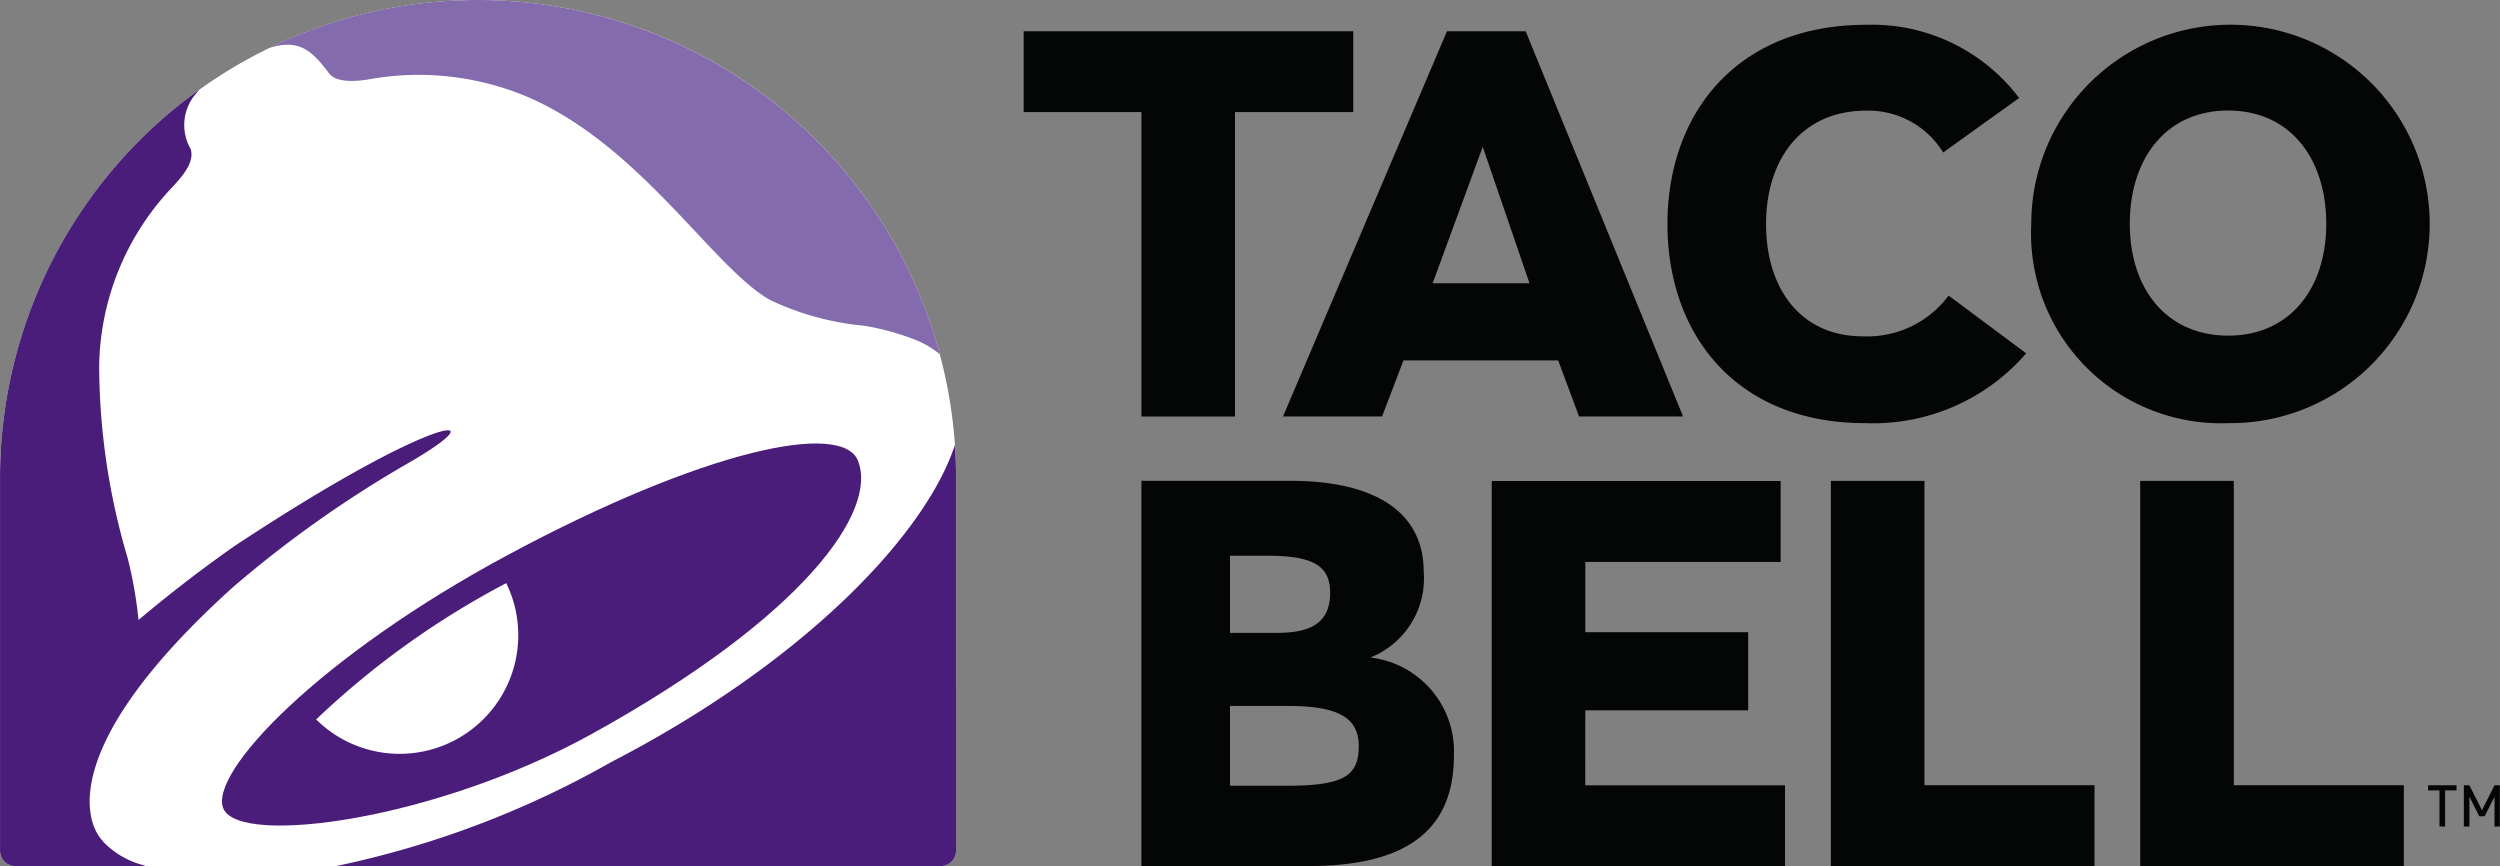
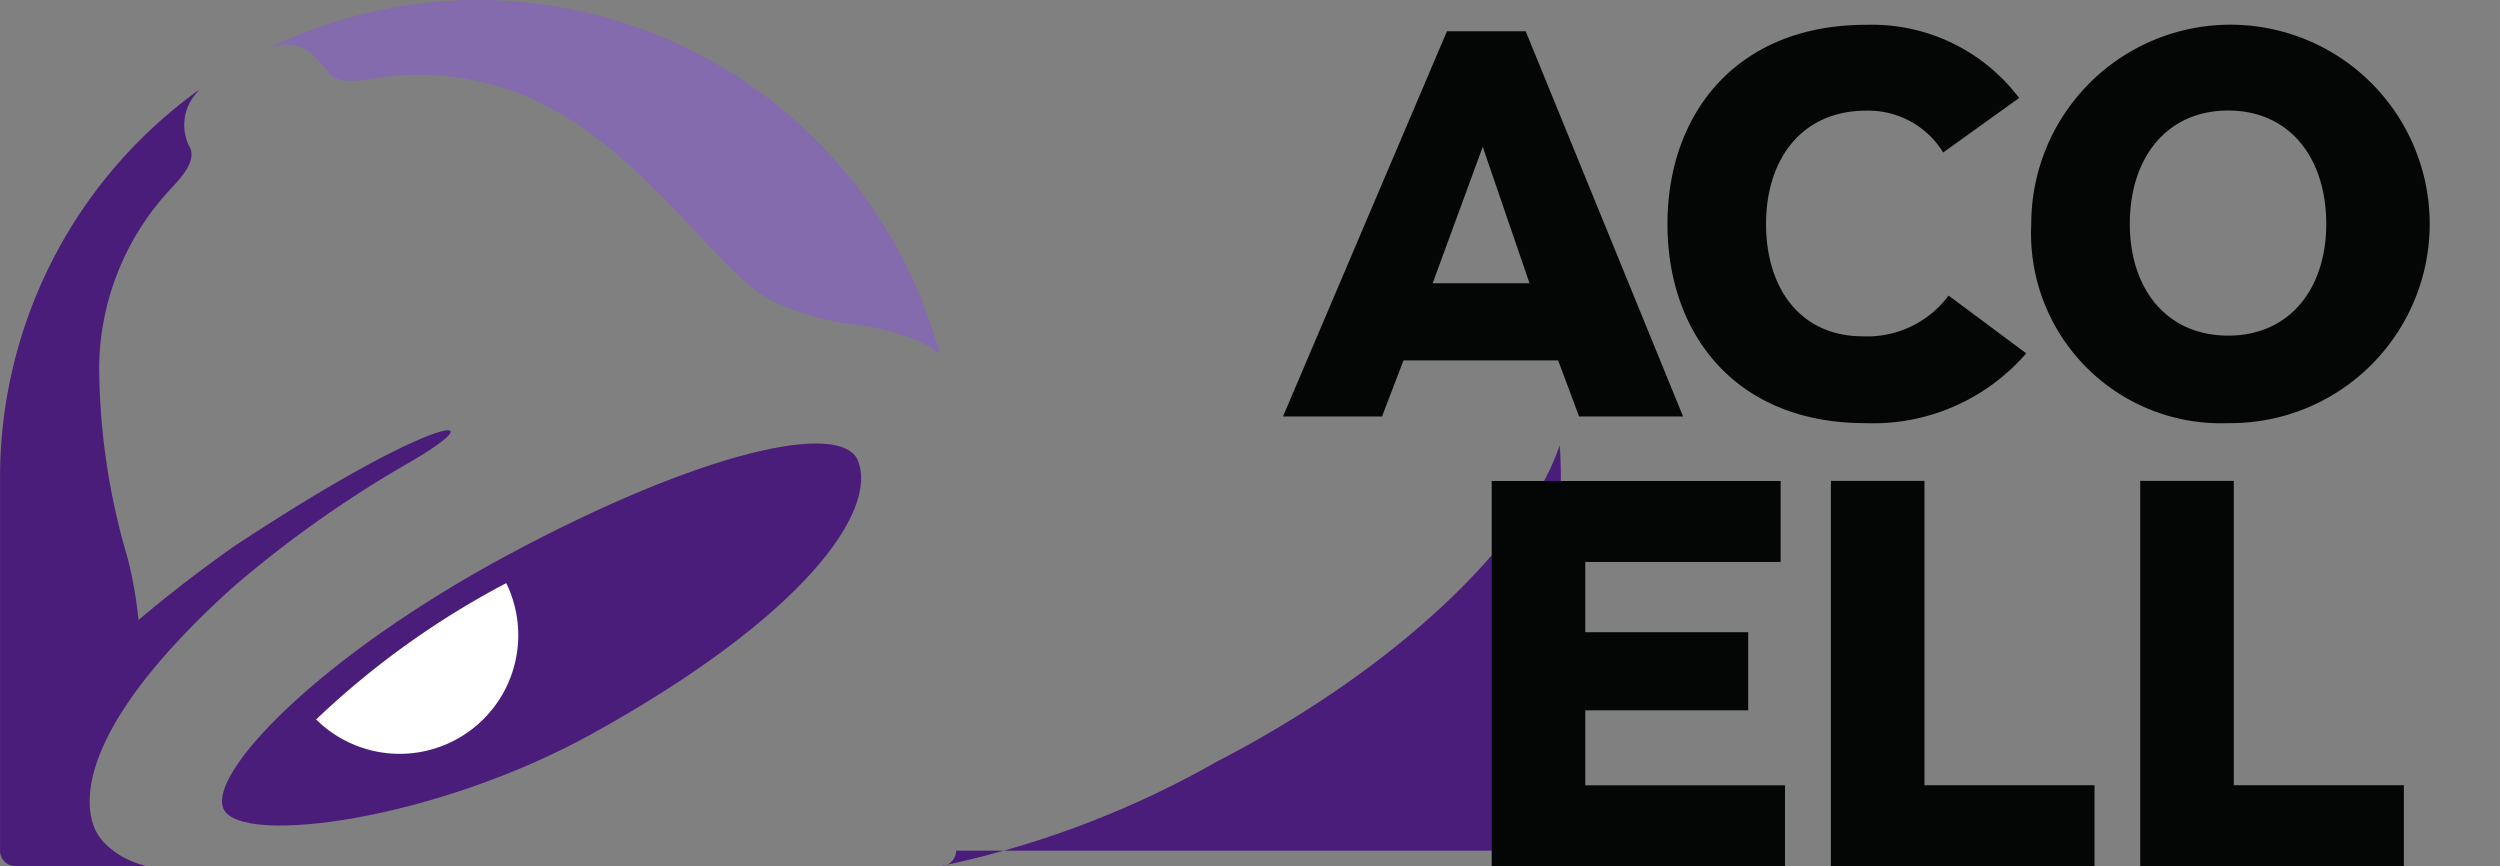
<svg xmlns="http://www.w3.org/2000/svg" width="93.127" height="32.264" viewBox="0 0 93.127 32.264">
  <rect x="0" y="0" width="93.127" height="32.264" fill="#808080" stroke="none" />
  <g id="Group_437" data-name="Group 437" transform="translate(-245.8 -299.951)">
    <g id="Group_433" data-name="Group 433" transform="translate(245.8 299.951)">
-       <path id="Path_11260" data-name="Path 11260" d="M281.415,317.76a17.807,17.807,0,1,0-35.615,0v13.879a.575.575,0,0,0,.576.576h34.462a.577.577,0,0,0,.576-.576Z" transform="translate(-245.8 -299.951)" fill="#fff" />
      <path id="Path_11261" data-name="Path 11261" d="M279.706,321c-.606-1.5-5.8-.374-13.029,3.505-7.062,3.79-11.223,8.173-10.6,9.477.661,1.381,7.914.41,13.738-2.815,7.895-4.369,10.646-8.3,9.889-10.166" transform="translate(-247.746 -303.84)" fill="#4b1d7b" />
      <path id="Path_11262" data-name="Path 11262" d="M263.549,333.144a4.421,4.421,0,0,1-3.2-1.28,31.478,31.478,0,0,1,7.081-5.078,4.42,4.42,0,0,1-3.883,6.358" transform="translate(-248.572 -305.064)" fill="#fff" />
      <path id="Path_11263" data-name="Path 11263" d="M249.618,332.065a3.189,3.189,0,0,0,1.42.873c.016,0,.193.064.193.064h-4.854a.575.575,0,0,1-.576-.576V318.547a17.79,17.79,0,0,1,7.42-14.467h0l-.2.244a1.786,1.786,0,0,0-.125,1.953c.187.518-.38,1.107-.682,1.438a9.865,9.865,0,0,0-2.72,6.664,25.4,25.4,0,0,0,1.066,7.164,15.991,15.991,0,0,1,.4,2.29c1.15-.971,2.379-1.918,3.622-2.786,2-1.315,3.618-2.292,5.038-3.056,3.187-1.714,4-1.53,1.488-.06a42.816,42.816,0,0,0-6.619,4.67c-6.511,5.87-5.538,8.771-4.861,9.462" transform="translate(-245.8 -300.738)" fill="#4b1d7b" />
-       <path id="Path_11264" data-name="Path 11264" d="M284.359,335.542a.578.578,0,0,1-.576.576H261.253s.305-.064.322-.069a35.388,35.388,0,0,0,9.942-3.811c6.968-3.6,11.533-8.253,12.741-11.642l.057-.159s0,.051.01.155c.019.282.033.712.033,1.071v13.879" transform="translate(-248.744 -303.854)" fill="#4b1d7b" />
+       <path id="Path_11264" data-name="Path 11264" d="M284.359,335.542a.578.578,0,0,1-.576.576s.305-.064.322-.069a35.388,35.388,0,0,0,9.942-3.811c6.968-3.6,11.533-8.253,12.741-11.642l.057-.159s0,.051.01.155c.019.282.033.712.033,1.071v13.879" transform="translate(-248.744 -303.854)" fill="#4b1d7b" />
      <path id="Path_11265" data-name="Path 11265" d="M258.185,301.738h0a17.819,17.819,0,0,1,24.986,11.412,3.294,3.294,0,0,0-.9-.534,9.231,9.231,0,0,0-1.931-.532,10.357,10.357,0,0,1-3.476-.95c-2.271-1.242-5.294-6.556-10.135-7.961a10.422,10.422,0,0,0-4.827-.267c-.393.069-1.2.153-1.481-.22-.573-.755-1.007-1.2-1.9-1.034-.116.021-.338.087-.338.087" transform="translate(-248.16 -299.951)" fill="#846bad" />
    </g>
    <g id="Group_436" data-name="Group 436" transform="translate(283.932 300.871)">
      <g id="Group_434" data-name="Group 434" transform="translate(0)">
-         <path id="Path_11266" data-name="Path 11266" d="M297.294,315.741h3.485V304.4h4.406V301.39H292.907V304.4h4.387Z" transform="translate(-292.907 -301.146)" fill="#040505" />
        <path id="Path_11267" data-name="Path 11267" d="M308.531,315.74l.8-2.09h5.76l.78,2.09h3.874l-5.863-14.35h-2.932l-6.108,14.35Zm3.751-10.044,1.743,5.083h-3.609Z" transform="translate(-295.181 -301.146)" fill="#040505" />
        <path id="Path_11268" data-name="Path 11268" d="M329.893,315.93a7.539,7.539,0,0,0,6.006-2.6l-2.891-2.152a3.773,3.773,0,0,1-3.2,1.518c-2.3,0-3.6-1.764-3.6-4.183,0-2.44,1.349-4.223,3.728-4.223a3.272,3.272,0,0,1,2.87,1.558l2.829-2.03a6.865,6.865,0,0,0-5.7-2.726c-4.834,0-7.4,3.32-7.4,7.421S325.08,315.93,329.893,315.93Z" transform="translate(-298.553 -301.088)" fill="#040505" />
        <path id="Path_11269" data-name="Path 11269" d="M346.616,315.93a7.421,7.421,0,1,0-7.34-7.421A7.075,7.075,0,0,0,346.616,315.93Zm0-11.644c2.3,0,3.649,1.783,3.649,4.223,0,2.4-1.353,4.161-3.649,4.161-2.317,0-3.669-1.762-3.669-4.161C342.946,306.069,344.3,304.285,346.616,304.285Z" transform="translate(-301.742 -301.088)" fill="#040505" />
-         <path id="Path_11270" data-name="Path 11270" d="M306.854,328.661a3.168,3.168,0,0,0,1.988-3.2c0-2.132-1.681-3.383-4.982-3.383h-5.534v14.35h6.231c3.648,0,5.411-1.332,5.411-4.12A3.522,3.522,0,0,0,306.854,328.661Zm-5.228-3.792H303c1.68,0,2.357.348,2.357,1.373,0,1.086-.657,1.5-1.968,1.5h-1.763Zm2.071,8.568h-2.071v-2.973h2.132c1.865,0,2.665.411,2.665,1.5C306.423,333.109,305.807,333.438,303.7,333.438Z" transform="translate(-293.94 -305.088)" fill="#040505" />
        <path id="Path_11271" data-name="Path 11271" d="M317.932,330.629H324v-2.911h-6.068V325.1h7.277v-3.014H314.447v14.35h10.925v-3.013h-7.441Z" transform="translate(-297.011 -305.088)" fill="#040505" />
        <path id="Path_11272" data-name="Path 11272" d="M333.54,322.081h-3.486v14.35h9.82v-3.013H333.54Z" transform="translate(-299.984 -305.088)" fill="#040505" />
        <path id="Path_11273" data-name="Path 11273" d="M347.775,322.081H344.29v14.35h9.82v-3.013h-6.335Z" transform="translate(-302.697 -305.088)" fill="#040505" />
      </g>
      <g id="Group_435" data-name="Group 435" transform="translate(52.316 28.333)">
-         <path id="Path_11274" data-name="Path 11274" d="M358.17,336.279v1.345h-.209v-1.345h-.424v-.19h1.06v.19Zm1.841,1.345v-1.108l-.367.727h-.2l-.367-.727v1.108h-.208v-1.536h.208l.467.931.468-.931h.2v1.536Z" transform="translate(-357.537 -336.089)" fill="#040505" />
-       </g>
+         </g>
    </g>
  </g>
</svg>